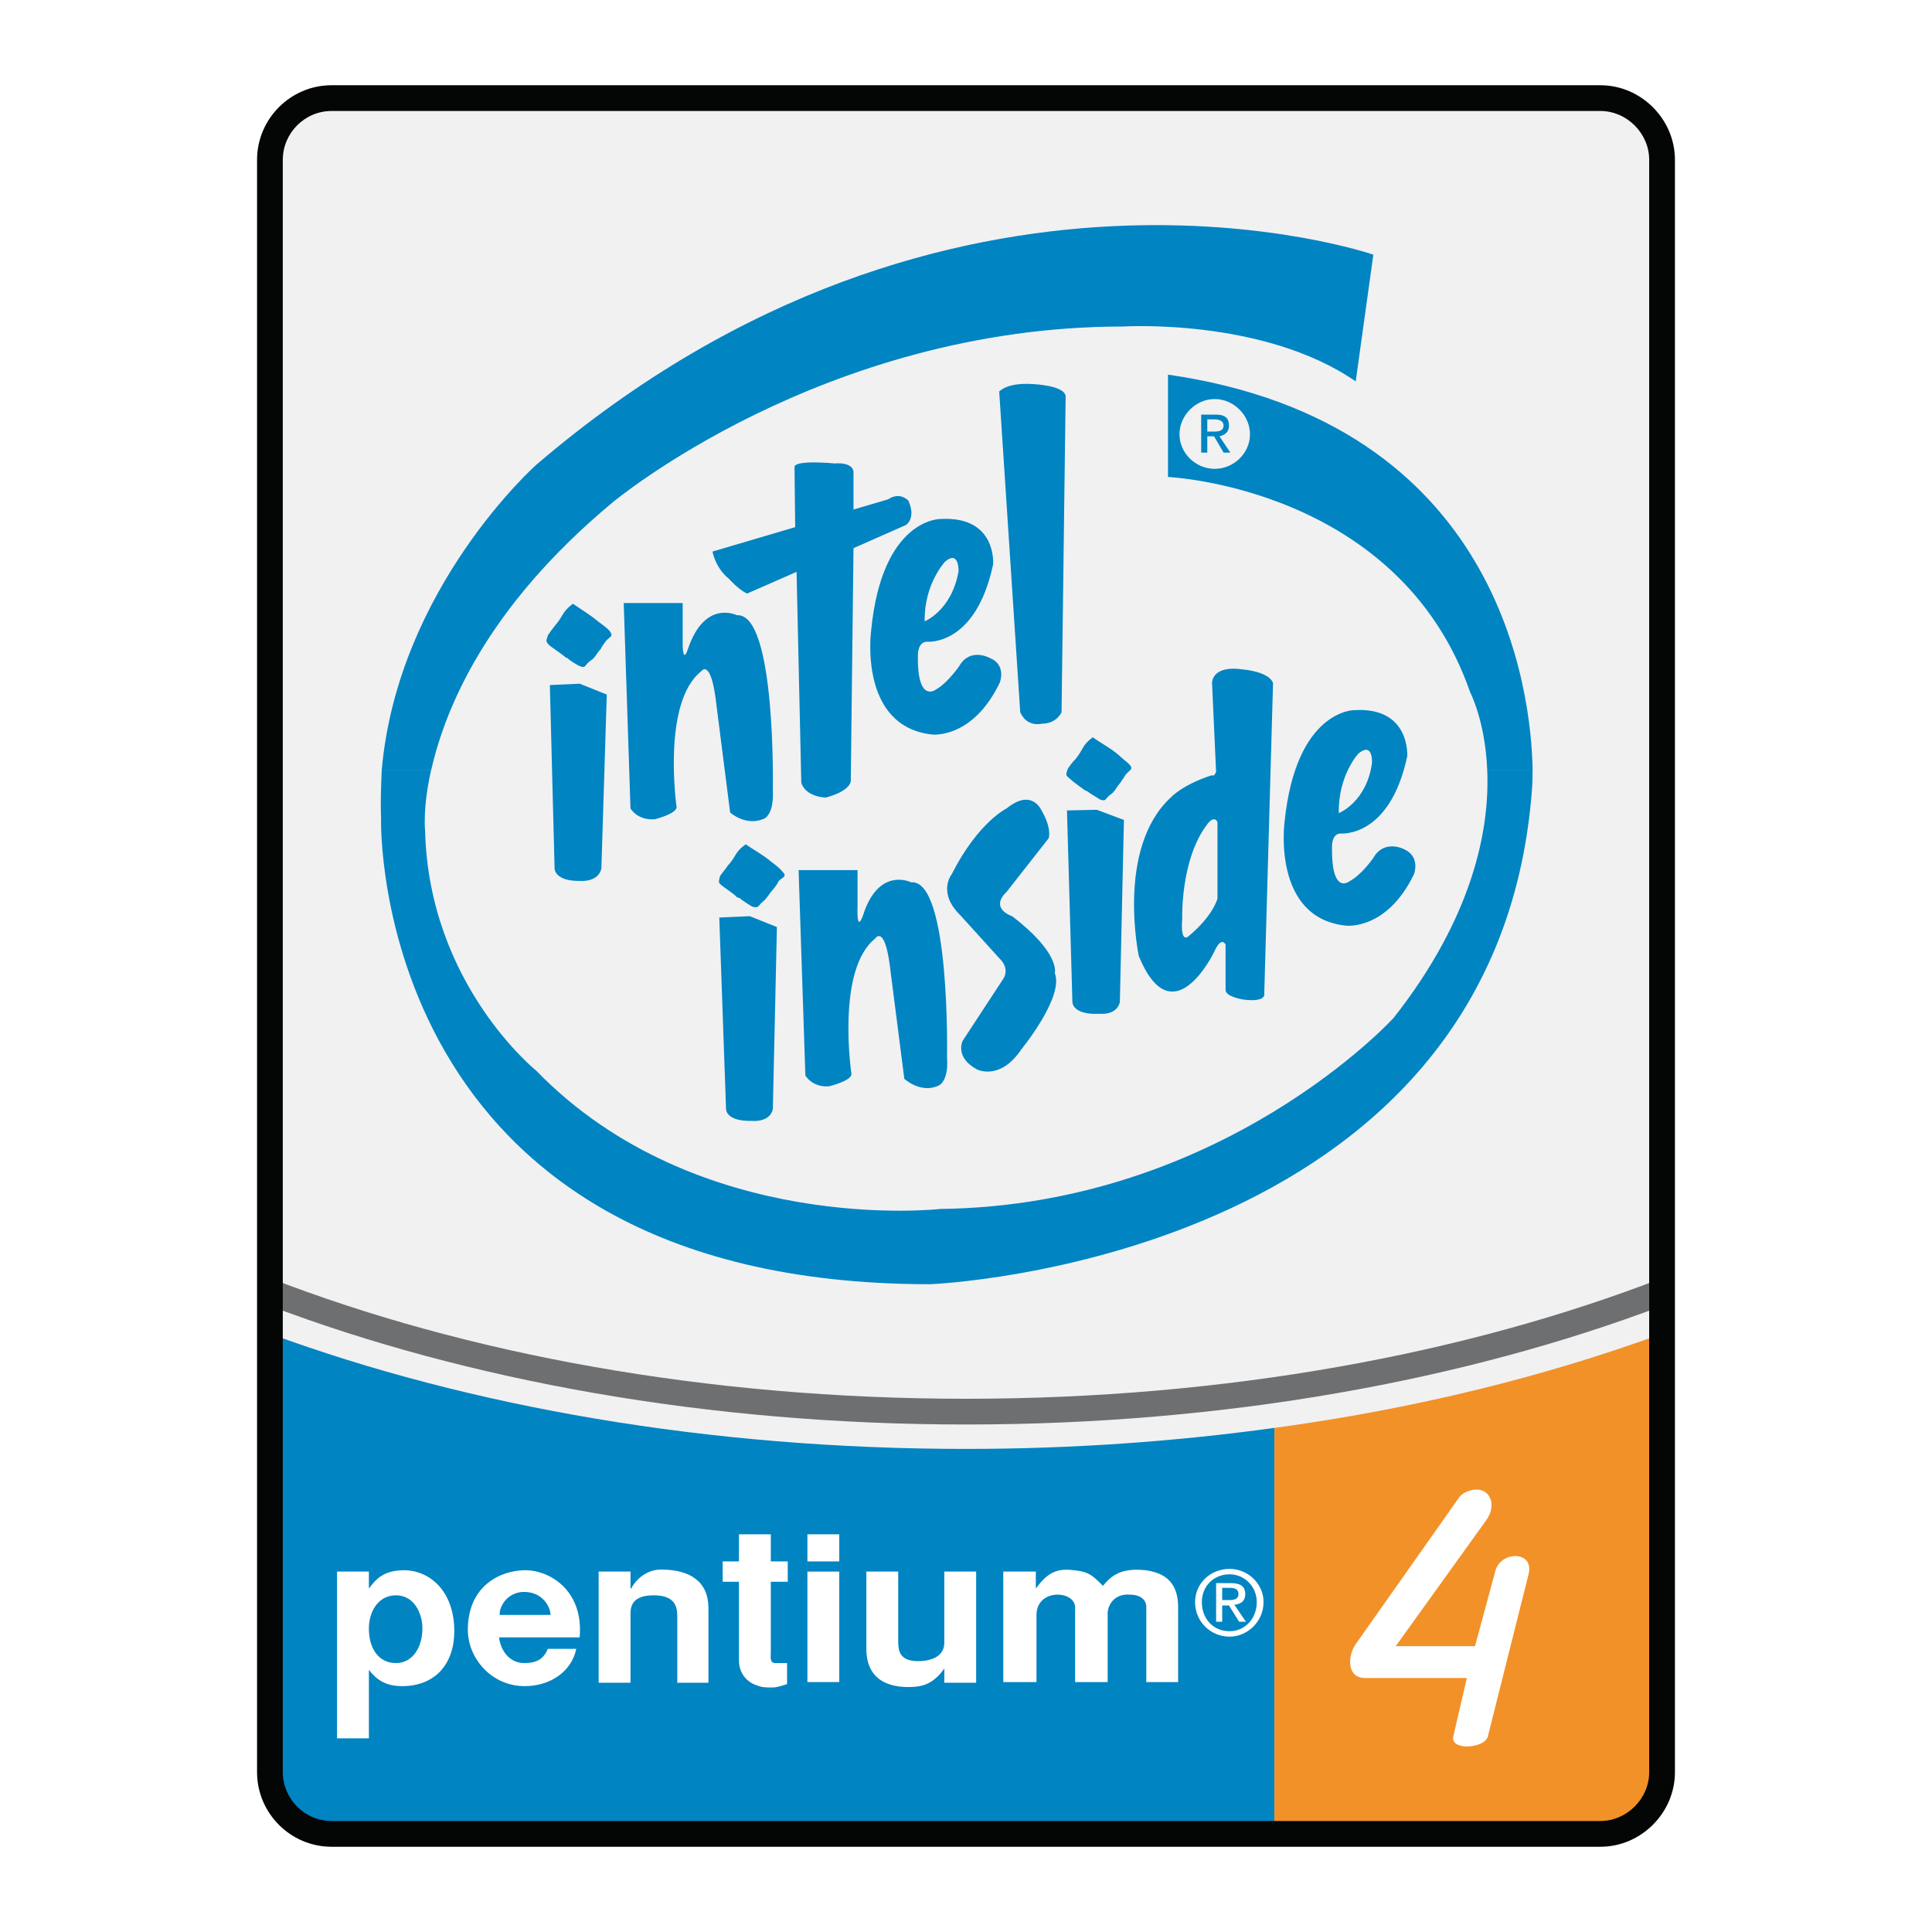
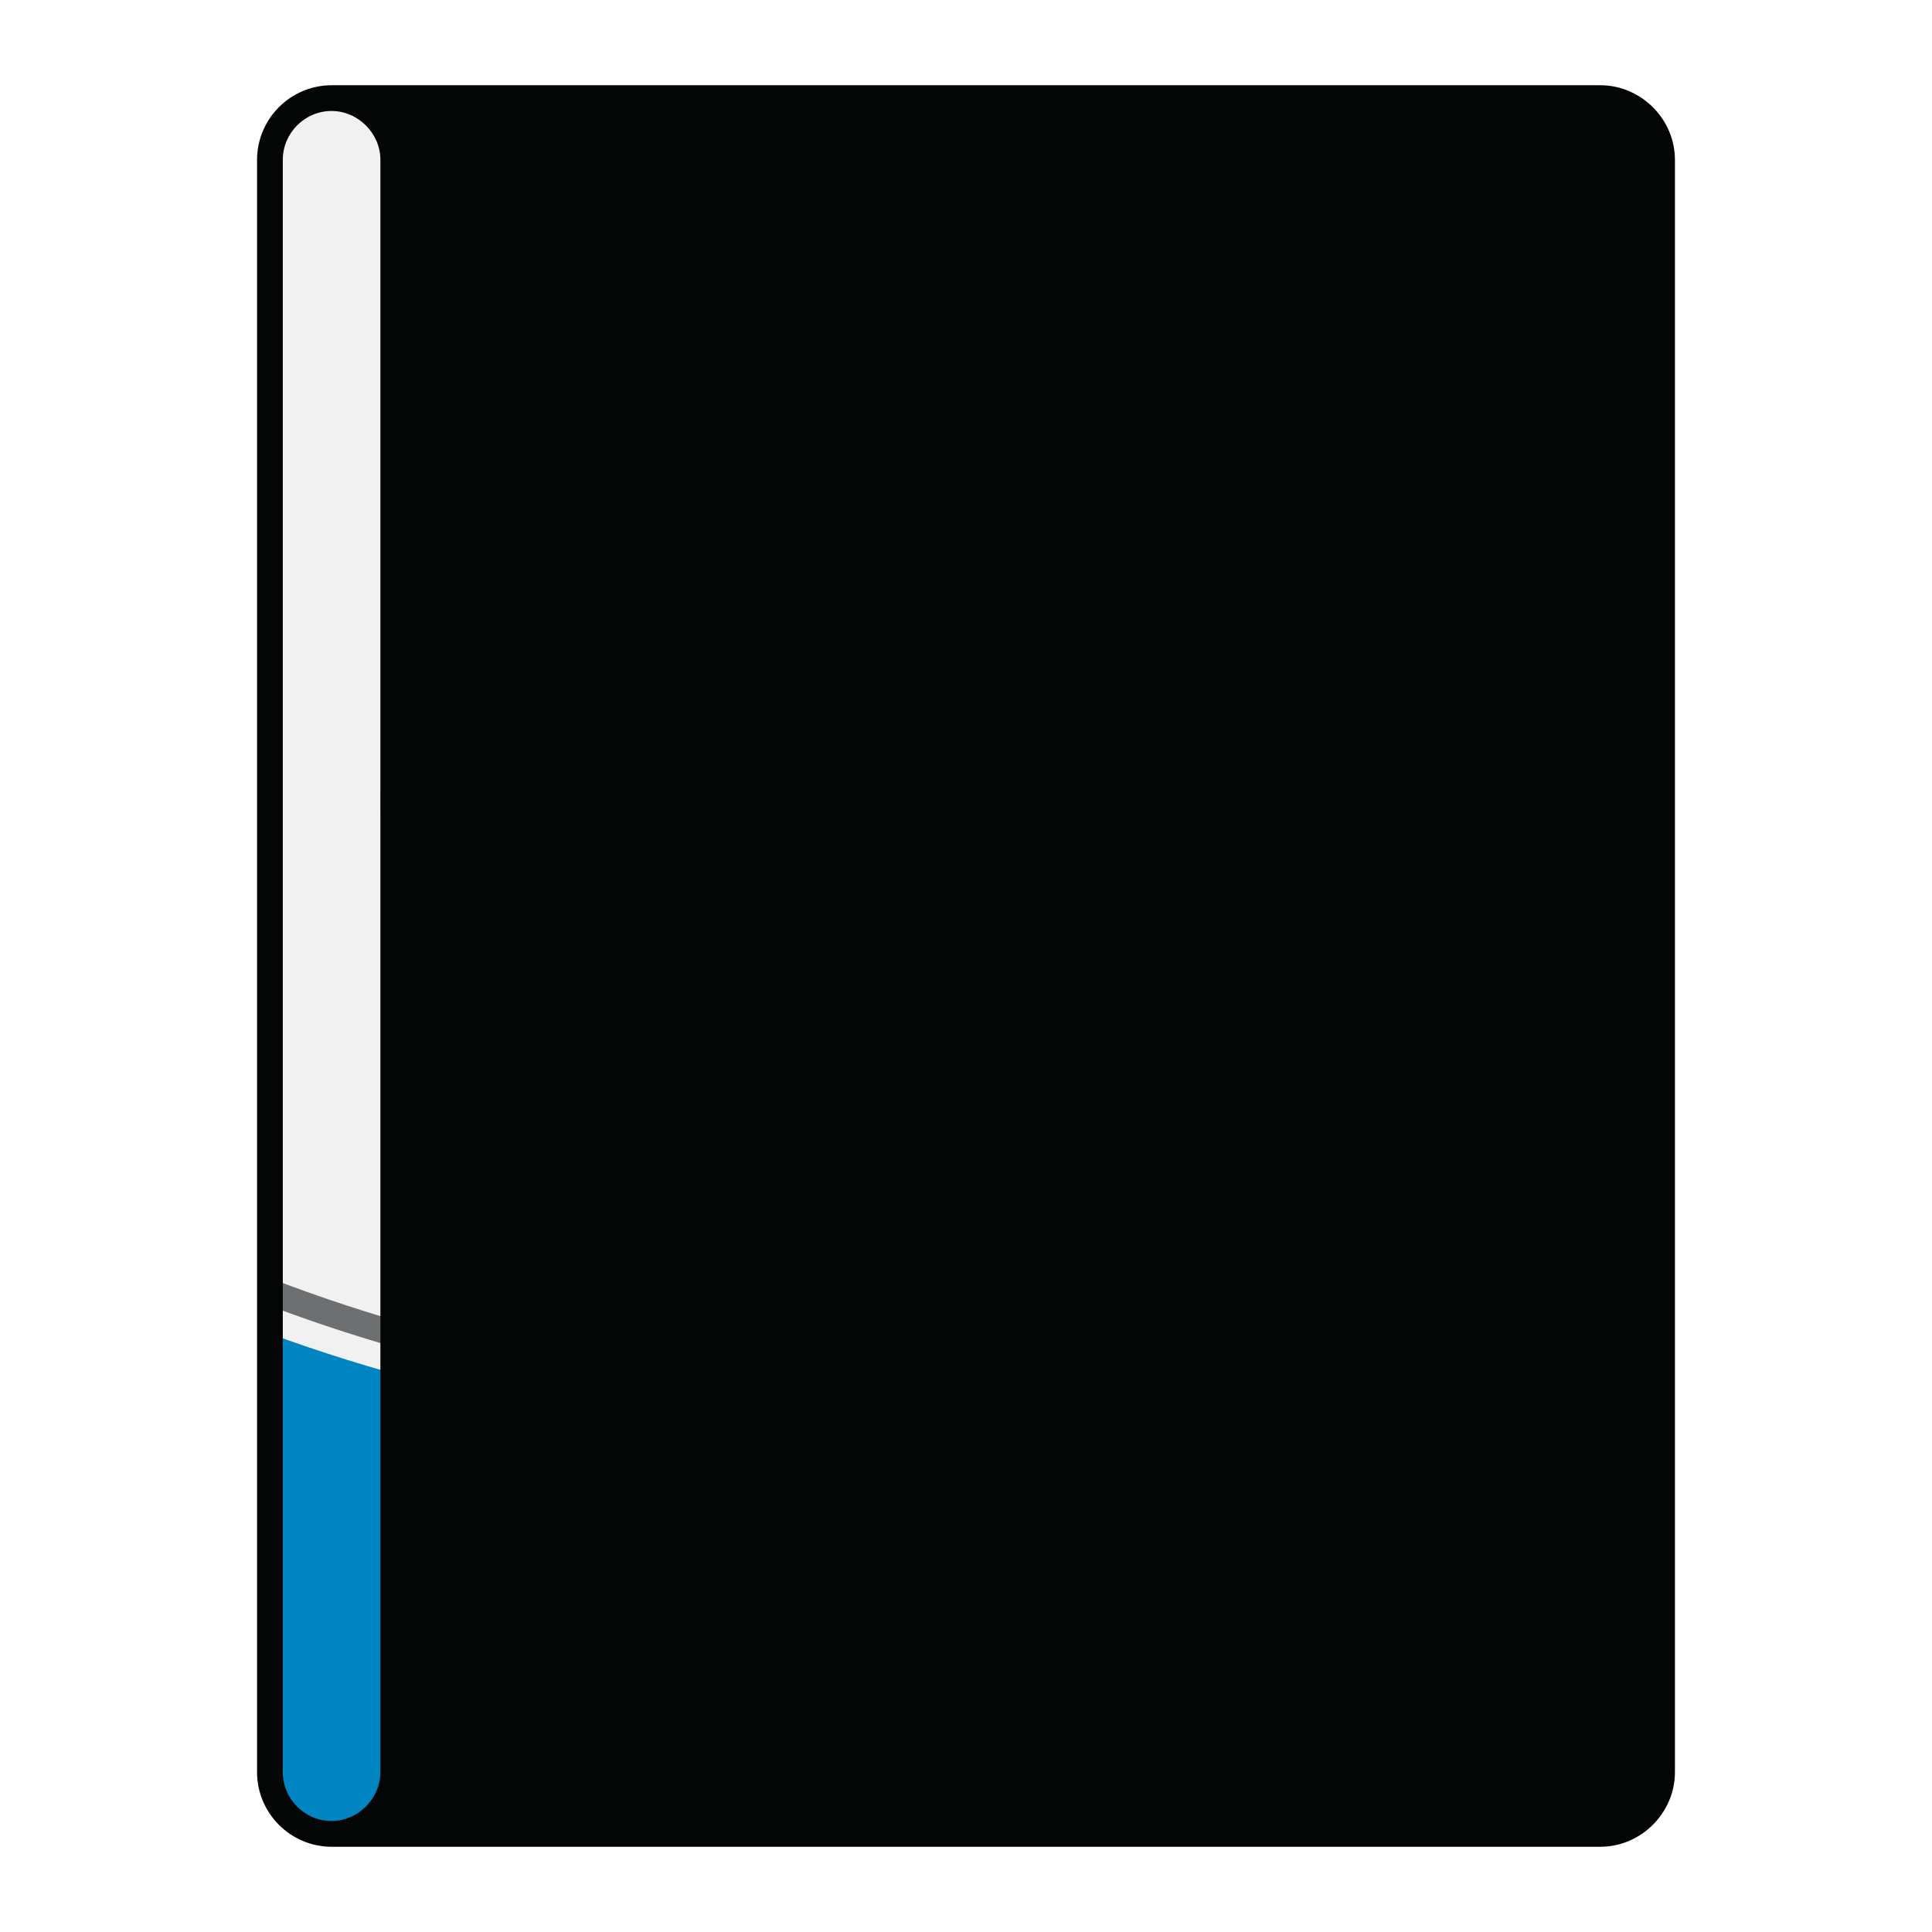
<svg xmlns="http://www.w3.org/2000/svg" version="1.0" id="Layer_1" x="0px" y="0px" width="192.756px" height="192.756px" viewBox="0 0 192.756 192.756" enable-background="new 0 0 192.756 192.756" xml:space="preserve">
  <g>
    <polygon fill-rule="evenodd" clip-rule="evenodd" fill="#FFFFFF" points="0,0 192.756,0 192.756,192.756 0,192.756 0,0  " />
    <path fill-rule="evenodd" clip-rule="evenodd" fill="#F1F1F2" d="M33.084,182.967h126.587c3.381,0,6.153-2.771,6.153-6.152V15.942   c0-3.381-2.772-6.154-6.153-6.154H33.084c-3.381,0-6.154,2.772-6.154,6.154v160.872C26.931,180.195,29.703,182.967,33.084,182.967   L33.084,182.967z" />
    <path fill-rule="evenodd" clip-rule="evenodd" fill="#0084C2" d="M33.084,182.967h94.061v-40.506   c-9.805,1.354-20.151,2.098-30.768,2.098c-25.696,0-49.566-4.193-69.447-11.496v43.752   C26.931,180.195,29.703,182.967,33.084,182.967L33.084,182.967z" />
    <path fill-rule="evenodd" clip-rule="evenodd" fill="#F29128" d="M127.146,142.461v40.506h32.526c3.381,0,6.153-2.771,6.153-6.152   v-43.752C154.194,137.322,141.144,140.568,127.146,142.461L127.146,142.461z" />
    <path fill-rule="evenodd" clip-rule="evenodd" fill="#0084C2" d="M38.088,76.801c-0.068,1.556-0.135,3.179-0.068,4.937   c0,0-1.217,46.389,54.773,46.389c0,0,56.464-2.164,60.048-49.297c0,0,0.067-0.744,0.067-2.029h-4.53   c0.271,5.815-1.353,14.606-9.332,24.75c0,0-17.041,18.73-45.239,19.068c0,0-24.208,2.773-40.302-13.793   c0,0-10.684-8.588-11.09-23.871c0,0-0.271-2.367,0.608-6.154H38.088L38.088,76.801z" />
    <path fill-rule="evenodd" clip-rule="evenodd" fill="#0084C2" d="M43.024,76.801c1.42-6.153,5.478-16.161,18.055-26.643   c0,0,20.962-17.582,50.987-17.582c0,0,13.997-0.879,23.194,5.478l1.758-12.646c0,0-42.061-14.539-83.513,20.963   c0,0-13.795,12.239-15.417,30.429H43.024L43.024,76.801z" />
    <path fill-rule="evenodd" clip-rule="evenodd" fill="#0084C2" d="M59.998,86.674l0.541-17.379l-2.705-1.082l-2.975,0.135   l0.474,18.325c0,0,0,1.285,2.637,1.217C57.969,87.892,59.659,88.027,59.998,86.674L59.998,86.674z" />
    <path fill-rule="evenodd" clip-rule="evenodd" fill="#0084C2" d="M68.653,64.697c1.69-4.937,4.869-3.313,4.869-3.313   c3.922-0.271,3.584,17.446,3.584,17.446c0.135,2.705-1.014,2.908-1.014,2.908c-1.758,0.676-3.246-0.676-3.246-0.676l-1.353-10.616   c-0.541-5.004-1.555-3.449-1.555-3.449c-3.922,3.11-2.435,13.524-2.435,13.524c0,0.676-2.164,1.217-2.164,1.217   c-1.758,0.135-2.435-1.082-2.435-1.082l-0.676-20.489h5.883v3.719C68.112,63.886,68.044,66.523,68.653,64.697L68.653,64.697z" />
    <path fill-rule="evenodd" clip-rule="evenodd" fill="#0084C2" d="M90.63,49.956c0,0-0.811-0.947-2.028-0.135l-3.449,1.014v-3.787   c0,0,0-0.946-1.894-0.811c0,0-4.125-0.406-3.989,0.405l0.067,5.951l-8.25,2.434c0,0,0.271,1.623,1.623,2.705   c0,0,0.947,1.082,1.826,1.487l4.937-2.164l0.473,21.03c0,0,0.271,1.353,2.435,1.488c0,0,2.299-0.542,2.502-1.623l0.271-23.262   l5.207-2.299C90.359,52.39,91.441,51.782,90.63,49.956L90.63,49.956z" />
    <path fill-rule="evenodd" clip-rule="evenodd" fill="#0084C2" d="M91.577,65.441c-0.067,4.734,1.758,3.381,1.758,3.381   c1.217-0.676,2.367-2.367,2.367-2.367c1.082-1.894,3.043-0.812,3.043-0.812c1.69,0.676,1.014,2.434,1.014,2.434   c-2.705,5.68-6.762,5.207-6.762,5.207c-7.371-0.812-6.086-10.346-6.086-10.346c1.082-11.225,6.897-11.157,6.897-11.157   c5.68-0.338,5.275,4.53,5.275,4.53c-1.758,8.25-6.627,7.709-6.627,7.709C91.509,64.089,91.577,65.441,91.577,65.441L91.577,65.441z    M92.253,61.993c0,0,2.705-1.082,3.381-5.004c0,0,0.068-2.164-1.352-0.947C94.282,56.042,92.186,58.273,92.253,61.993   L92.253,61.993z" />
    <path fill-rule="evenodd" clip-rule="evenodd" fill="#0084C2" d="M101.788,71.054l-2.097-31.985c0,0,0.744-0.947,3.448-0.744   c0,0,3.111,0.135,3.179,1.217l-0.406,31.512c0,0-0.473,1.149-1.961,1.149C103.951,72.203,102.464,72.609,101.788,71.054   L101.788,71.054z" />
    <path fill-rule="evenodd" clip-rule="evenodd" fill="#0084C2" d="M55.332,62.466c0.946-1.082,0.676-1.353,1.826-2.232   c0.879,0.609,1.69,1.082,2.501,1.759c0.271,0.203,0.947,0.676,1.15,0.946c0.473,0.608,0,0.541-0.406,1.082   c-0.067,0.068-0.474,0.676-0.474,0.744c-0.405,0.406-0.541,0.879-1.014,1.15c-0.608,0.406-0.406,0.811-1.082,0.541   c-0.067,0-1.082-0.609-1.149-0.744c0-0.067-0.271-0.067-0.338-0.203c-0.338-0.271-1.217-0.879-1.488-1.082   c-0.406-0.406-0.406-0.406-0.203-1.014C54.655,63.345,55.332,62.466,55.332,62.466L55.332,62.466z" />
    <path fill-rule="evenodd" clip-rule="evenodd" fill="#0084C2" d="M71.832,87.418c-0.135,0.609-0.203,0.609,0.203,0.947   c0.338,0.271,1.285,0.879,1.488,1.149c0.135,0.068,0.338,0.068,0.406,0.203c0.067,0.068,1.082,0.744,1.149,0.744   c0.676,0.203,0.541-0.135,1.082-0.541c0.405-0.338,0.608-0.811,0.947-1.149c0.067-0.068,0.541-0.676,0.541-0.812   c0.406-0.473,0.947-0.473,0.406-1.014c-0.203-0.271-0.879-0.812-1.082-0.947c-0.879-0.744-1.69-1.149-2.57-1.758   c-1.149,0.812-0.879,1.149-1.826,2.164C72.575,86.471,71.899,87.283,71.832,87.418L71.832,87.418z M77.106,110.68l0.405-18.19   l-2.705-1.082l-3.043,0.135l0.676,19.137c0,0,0,1.217,2.57,1.15C75.01,111.83,76.768,112.031,77.106,110.68L77.106,110.68z    M106.521,76.734c-0.202,0.608-0.202,0.608,0.203,0.947c0.271,0.271,1.218,0.947,1.488,1.149c0.135,0.068,0.338,0.135,0.405,0.203   c0,0.068,1.082,0.677,1.149,0.744c0.677,0.203,0.406-0.067,1.082-0.541c0.406-0.271,0.541-0.744,0.947-1.15   c0-0.067,0.473-0.676,0.473-0.744c0.406-0.541,0.88-0.541,0.406-1.082c-0.203-0.203-0.879-0.744-1.082-0.946   c-0.879-0.744-1.623-1.082-2.569-1.758c-1.082,0.812-0.879,1.149-1.759,2.231C107.197,75.787,106.521,76.667,106.521,76.734   L106.521,76.734z M111.728,99.996l0.406-18.19l-2.705-1.015l-2.976,0.068l0.541,19.137c0,0,0,1.285,2.705,1.148   C109.699,101.145,111.39,101.348,111.728,99.996L111.728,99.996z M85.559,90.461V86.81h-5.883l0.676,20.489   c0,0,0.676,1.217,2.367,1.082c0,0,2.231-0.541,2.231-1.217c0,0-1.555-10.415,2.367-13.525c0,0,1.015-1.623,1.556,3.449   l1.352,10.549c0,0,1.556,1.42,3.246,0.744c0,0,1.217-0.203,1.014-2.908c0,0,0.338-17.784-3.584-17.446c0,0-3.246-1.623-4.801,3.313   C85.423,93.166,85.559,90.461,85.559,90.461L85.559,90.461z M103.951,80.926c0,0-0.946-2.367-3.516-0.271   c0,0-2.841,1.353-5.478,6.56c0,0-1.488,1.826,0.879,4.125l3.922,4.328c0,0,1.082,0.947,0.271,2.096l-3.989,6.086   c0,0-0.812,1.623,1.42,2.84c0,0,2.299,1.217,4.463-2.027c0,0,4.26-5.207,3.313-7.574c0,0,0.608-1.961-4.26-5.68   c0,0-2.3-0.744-0.541-2.435l4.192-5.342C104.628,83.631,104.966,82.685,103.951,80.926L103.951,80.926z M124.035,66.793   c-3.179-0.473-3.11,1.353-3.11,1.353l0.405,8.858c-0.203,0.541-0.405,0.338-0.405,0.338c-2.976,0.947-4.125,2.232-4.125,2.232   c-5.478,5.071-3.179,15.823-3.179,15.823c3.381,8.183,7.506-0.406,7.506-0.406c0.744-1.69,1.149-0.744,1.149-0.744v4.531   c0,0.676,1.759,0.945,1.759,0.945c2.028,0.271,2.096-0.404,2.096-0.404l0.88-31.174C126.604,66.997,124.035,66.793,124.035,66.793   L124.035,66.793z M121.466,82.008v7.641c0,0-0.406,1.691-2.841,3.719c0,0-0.879,0.947-0.676-1.69c0,0-0.203-6.019,2.569-9.535   C120.519,82.144,121.127,81.332,121.466,82.008L121.466,82.008z M133.705,83.158c0,0,4.937,0.541,6.694-7.708   c0,0,0.338-4.937-5.274-4.599c0,0-5.815-0.067-6.965,11.158c0,0-1.285,9.602,6.153,10.346c0,0,4.058,0.473,6.762-5.139   c0,0,0.677-1.758-1.014-2.502c0,0-1.961-1.015-3.043,0.879c0,0-1.15,1.69-2.435,2.367c0,0-1.758,1.353-1.69-3.449   C132.894,84.51,132.826,83.226,133.705,83.158L133.705,83.158z M135.53,75.179c1.488-1.217,1.353,0.946,1.353,0.946   c-0.541,3.922-3.313,5.004-3.313,5.004C133.502,77.342,135.53,75.179,135.53,75.179L135.53,75.179z" />
    <path fill-rule="evenodd" clip-rule="evenodd" fill="#0084C2" d="M148.379,76.801c-0.203-4.869-1.69-7.708-1.69-7.708   c-7.101-20.489-30.159-21.504-30.159-21.504V37.378c33.27,4.801,36.245,31.715,36.38,39.423H148.379L148.379,76.801z    M121.194,46.777c1.894,0,3.517-1.555,3.517-3.449c0-1.893-1.623-3.516-3.517-3.516c-1.893,0-3.516,1.623-3.516,3.516   C117.679,45.222,119.302,46.777,121.194,46.777L121.194,46.777z" />
    <path fill-rule="evenodd" clip-rule="evenodd" fill="#0084C2" d="M120.451,45.155h-0.608v-3.787h1.487   c0.879,0,1.285,0.338,1.285,1.082c0,0.676-0.406,0.947-0.947,1.082l1.082,1.623h-0.676l-0.947-1.623h-0.676V45.155L120.451,45.155z    M121.127,43.059c0.474,0,0.947-0.068,0.947-0.609c0-0.473-0.474-0.608-0.88-0.608h-0.743v1.217H121.127L121.127,43.059z" />
-     <path fill-rule="evenodd" clip-rule="evenodd" fill="#FFFFFF" d="M122.683,163.289c1.758,0,3.381-1.488,3.381-3.449   c0-1.893-1.623-3.312-3.381-3.312c-1.894,0-3.449,1.42-3.449,3.312C119.233,161.801,120.789,163.289,122.683,163.289   L122.683,163.289z M119.91,159.84c0-1.555,1.149-2.771,2.772-2.771c1.487,0,2.705,1.217,2.705,2.771   c0,1.691-1.218,2.908-2.705,2.908C121.06,162.748,119.91,161.531,119.91,159.84L119.91,159.84z M121.938,160.178h0.677l1.014,1.623   h0.677l-1.149-1.689c0.608-0.068,1.081-0.338,1.081-1.082s-0.473-1.082-1.419-1.082h-1.488v3.854h0.608V160.178L121.938,160.178z    M121.938,159.639v-1.219h0.744c0.405,0,0.879,0.068,0.879,0.609s-0.474,0.609-0.879,0.609H121.938L121.938,159.639z" />
    <path fill-rule="evenodd" clip-rule="evenodd" fill="#FFFFFF" d="M100.097,167.82v-11.023h3.246v1.691   c1.015-1.354,1.894-2.096,3.787-1.826c1.555,0.135,1.961,0.609,2.907,1.555c0.812-0.945,1.69-1.824,4.261-1.555   c2.502,0.338,3.178,1.758,3.245,3.516v7.643h-3.178v-7.574c-0.067-0.811-0.812-1.15-1.623-1.15   c-1.69-0.135-2.299,1.219-2.231,2.029v6.695h-3.246v-7.439c0-0.742-0.744-1.285-1.758-1.285c-1.082,0-2.097,0.678-2.097,2.029   v6.695H100.097L100.097,167.82z" />
    <path fill-rule="evenodd" clip-rule="evenodd" fill="#FFFFFF" d="M59.727,156.797h3.178v1.691h0.067   c0.609-1.15,1.759-1.893,2.976-1.893c2.84,0,4.733,1.148,4.733,3.854v7.438h-3.11v-6.627c0-0.945-0.203-2.096-2.367-2.096   c-1.961,0-2.299,0.947-2.299,1.826v6.896h-3.178V156.797L59.727,156.797z" />
    <path fill-rule="evenodd" clip-rule="evenodd" fill="#FFFFFF" d="M97.392,167.887h-3.178v-1.42l0,0   c-0.947,1.354-1.961,1.76-2.976,1.826c-1.825,0.135-4.801-0.203-4.801-3.787v-7.709h3.178v6.83c0,0.947,0,2.232,2.299,2.096   c1.961-0.135,2.299-1.148,2.299-1.824v-7.102h3.178V167.887L97.392,167.887z" />
    <path fill-rule="evenodd" clip-rule="evenodd" fill="#FFFFFF" d="M73.725,155.783v-2.705h3.178v2.705h1.69v2.029h-1.69v7.1   c0,0.406-0.135,1.014,0.474,1.014h1.149v2.098c-0.473,0.135-0.947,0.338-1.488,0.338s-1.014,0-1.488-0.203   c-0.947-0.271-1.826-1.15-1.826-2.502v-7.844h-1.623v-2.029H73.725L73.725,155.783z" />
    <polygon fill-rule="evenodd" clip-rule="evenodd" fill="#FFFFFF" points="80.555,156.797 83.732,156.797 83.732,167.82    80.555,167.82 80.555,156.797  " />
    <polygon fill-rule="evenodd" clip-rule="evenodd" fill="#FFFFFF" points="80.555,153.078 83.732,153.078 83.732,155.783    80.555,155.783 80.555,153.078  " />
-     <path fill-rule="evenodd" clip-rule="evenodd" fill="#FFFFFF" d="M36.803,156.797v1.691c0.744-1.014,1.556-1.826,3.517-1.826   c2.435,0,5.004,1.961,5.004,6.086c0,3.246-1.894,5.479-5.207,5.479c-1.69,0-2.569-0.678-3.313-1.623v6.828h-3.178v-16.635H36.803   L36.803,156.797z M36.803,162.479c0,1.961,0.947,3.447,2.705,3.447c1.69,0,2.637-1.623,2.637-3.447   c0-1.488-0.812-3.314-2.637-3.314S36.803,160.855,36.803,162.479L36.803,162.479z" />
    <path fill-rule="evenodd" clip-rule="evenodd" fill="#FFFFFF" d="M57.833,163.357h-8.047c0.203,1.555,1.217,2.568,2.502,2.568   c1.082,0,1.894-0.27,2.367-1.42h2.84c-0.473,2.299-2.637,3.721-5.139,3.721c-3.381,0-5.68-2.842-5.68-5.613   c0-4.396,3.246-5.951,5.748-5.951C54.791,156.662,58.24,158.623,57.833,163.357L57.833,163.357z M52.289,158.826   c-1.623,0-2.502,1.42-2.434,2.299h5.071C54.926,160.381,54.182,158.826,52.289,158.826L52.289,158.826z" />
    <path fill-rule="evenodd" clip-rule="evenodd" fill="#FFFFFF" d="M148.446,173.23c-0.271,1.217-3.787,1.486-3.448,0l1.352-5.816   h-10.143c-1.961,0-1.69-2.367-0.946-3.381l10.346-14.674c0.338-0.473,1.149-0.744,1.758-0.744c1.285,0,2.028,1.555,0.879,3.111   l-8.993,12.51h7.911l2.029-7.506c0.541-2.029,3.922-2.029,3.313,0.338L148.446,173.23L148.446,173.23z" />
    <path fill-rule="evenodd" clip-rule="evenodd" fill="#6D6F71" d="M165.825,130.289v-2.771   c-19.543,7.574-43.549,12.037-69.447,12.037c-25.899,0-49.905-4.463-69.447-12.037v2.771c19.678,7.439,43.616,11.834,69.447,11.834   C122.209,142.123,146.147,137.729,165.825,130.289L165.825,130.289z" />
-     <path fill-rule="evenodd" clip-rule="evenodd" fill="#040606" d="M33.084,181.682h126.587c2.637,0,4.868-2.23,4.868-4.867V15.942   c0-2.638-2.231-4.869-4.868-4.869H33.084c-2.705,0-4.869,2.231-4.869,4.869v160.872C28.215,179.451,30.379,181.682,33.084,181.682   L33.084,181.682z M33.084,184.252c-4.125,0-7.438-3.381-7.438-7.438V15.942c0-4.057,3.313-7.438,7.438-7.438h126.587   c4.057,0,7.438,3.381,7.438,7.438v160.872c0,4.057-3.381,7.438-7.438,7.438H33.084L33.084,184.252z" />
+     <path fill-rule="evenodd" clip-rule="evenodd" fill="#040606" d="M33.084,181.682c2.637,0,4.868-2.23,4.868-4.867V15.942   c0-2.638-2.231-4.869-4.868-4.869H33.084c-2.705,0-4.869,2.231-4.869,4.869v160.872C28.215,179.451,30.379,181.682,33.084,181.682   L33.084,181.682z M33.084,184.252c-4.125,0-7.438-3.381-7.438-7.438V15.942c0-4.057,3.313-7.438,7.438-7.438h126.587   c4.057,0,7.438,3.381,7.438,7.438v160.872c0,4.057-3.381,7.438-7.438,7.438H33.084L33.084,184.252z" />
  </g>
</svg>